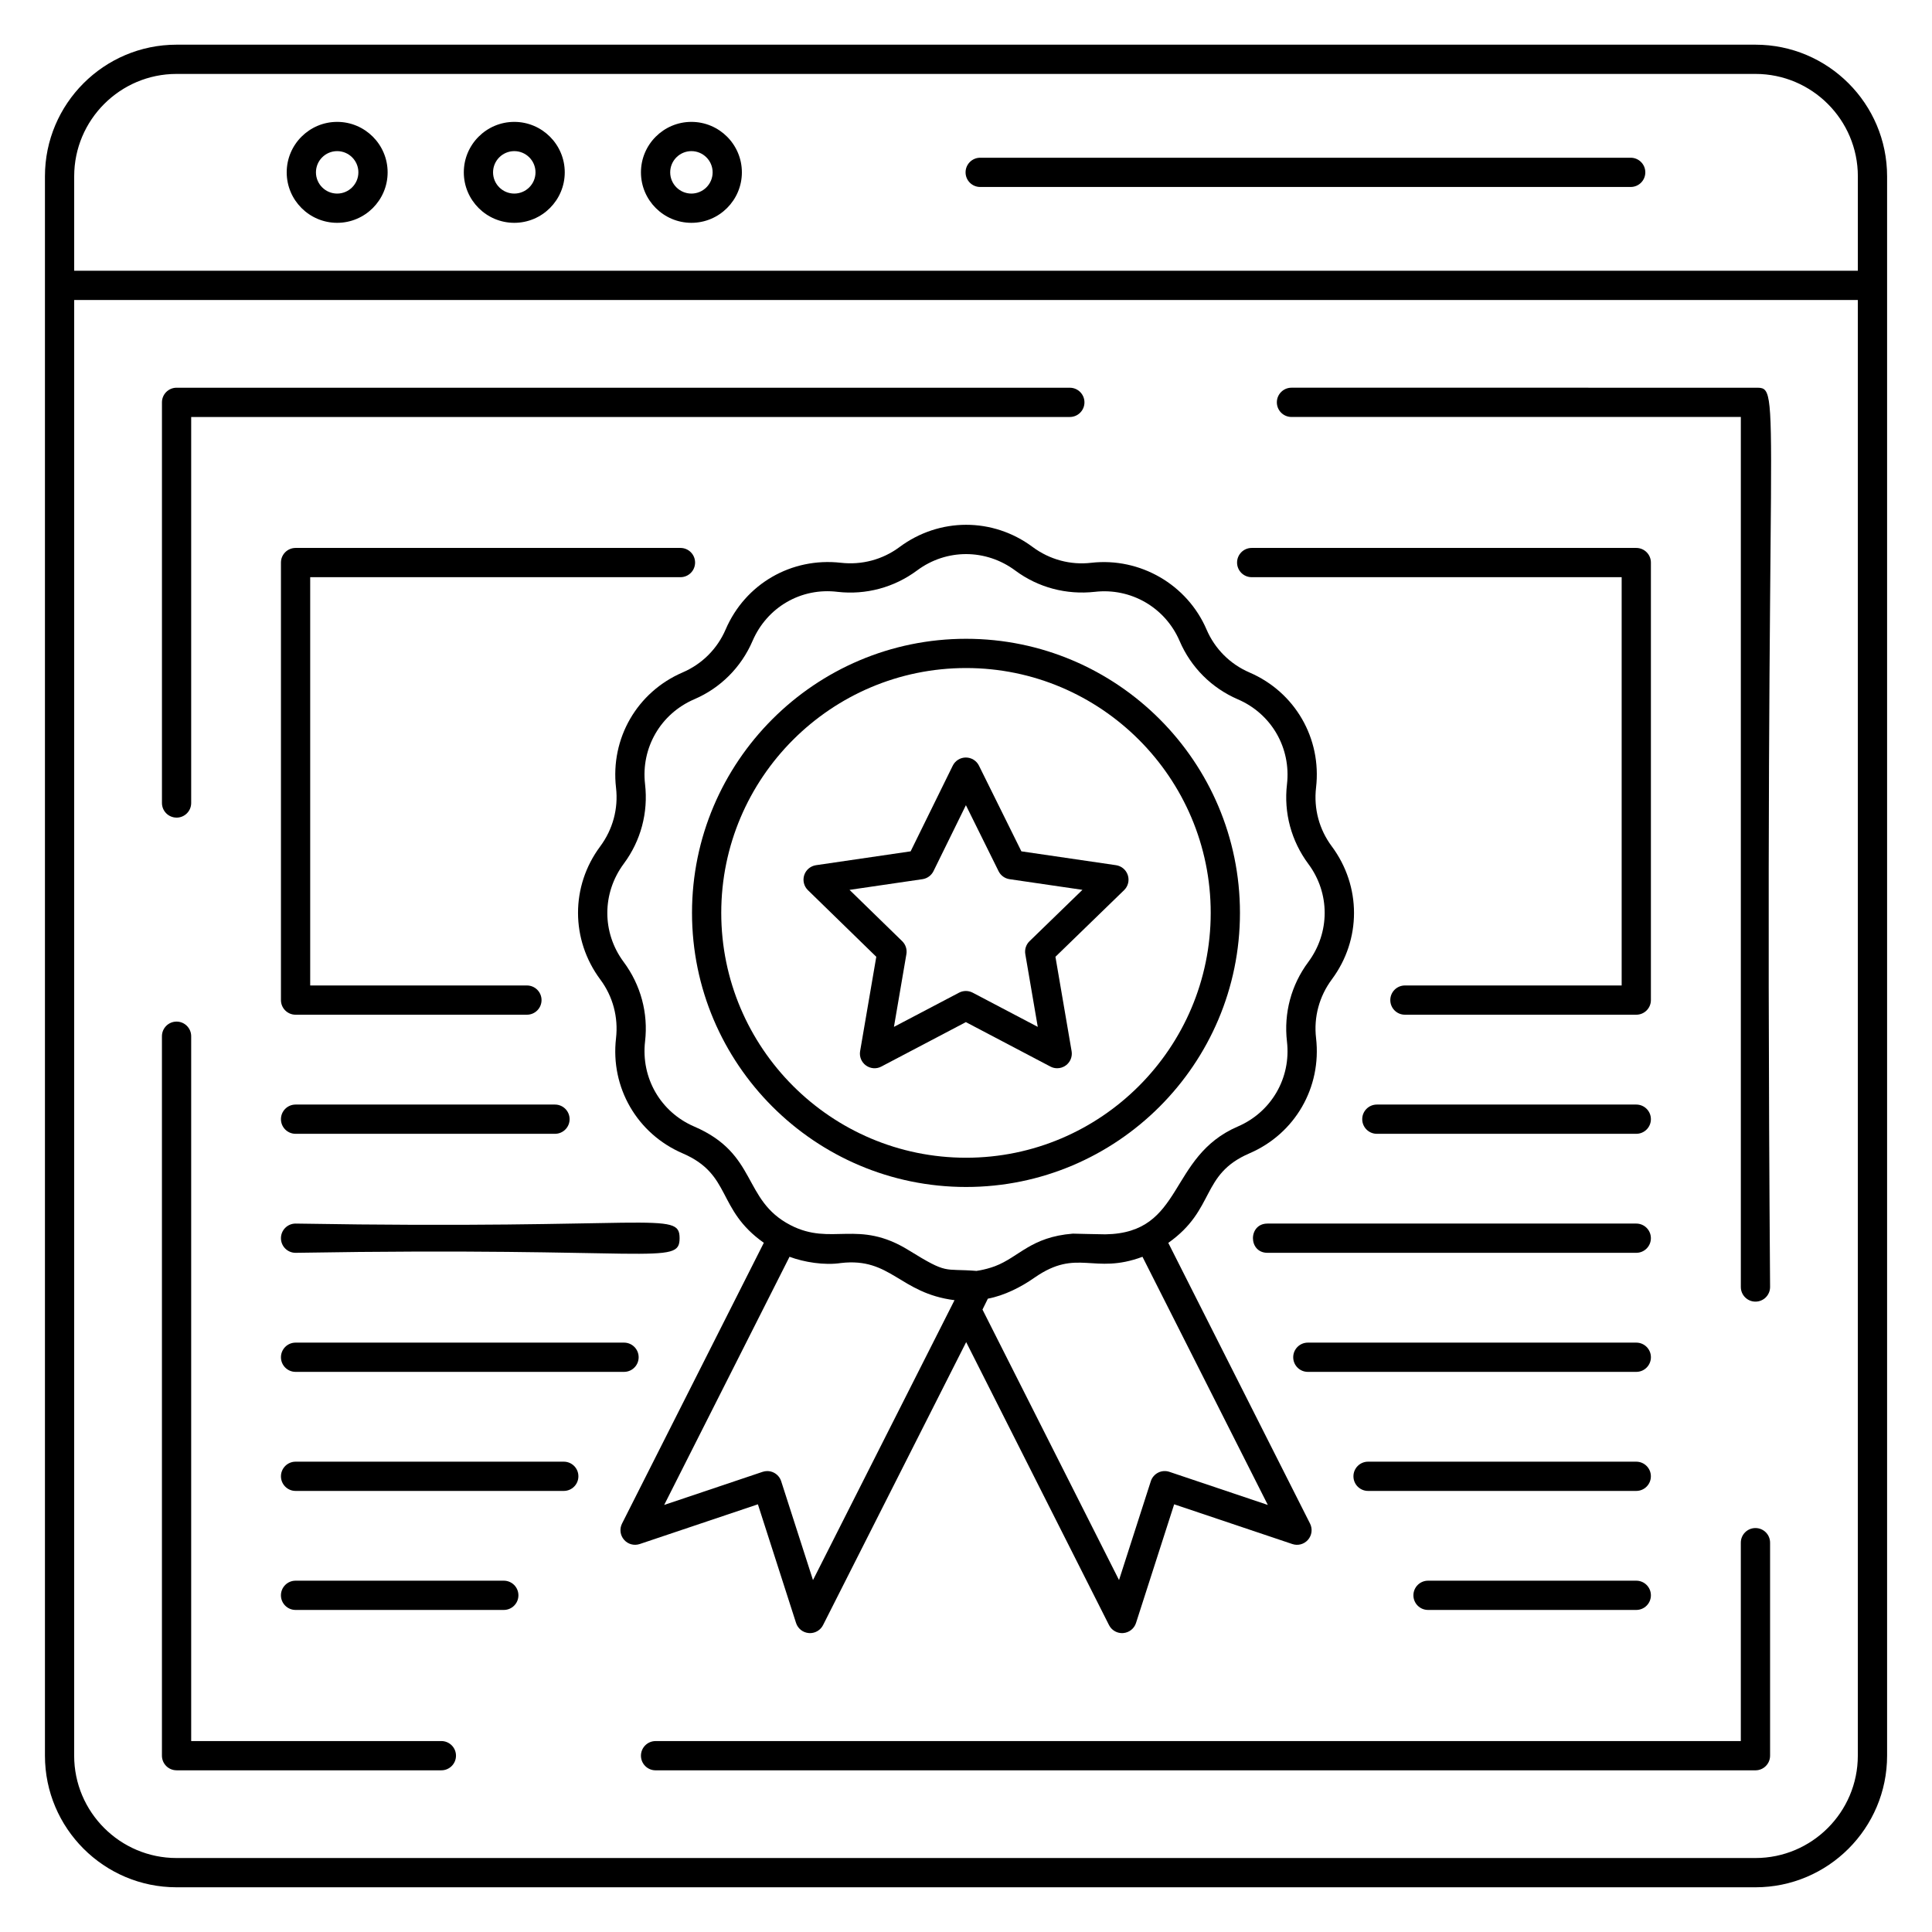
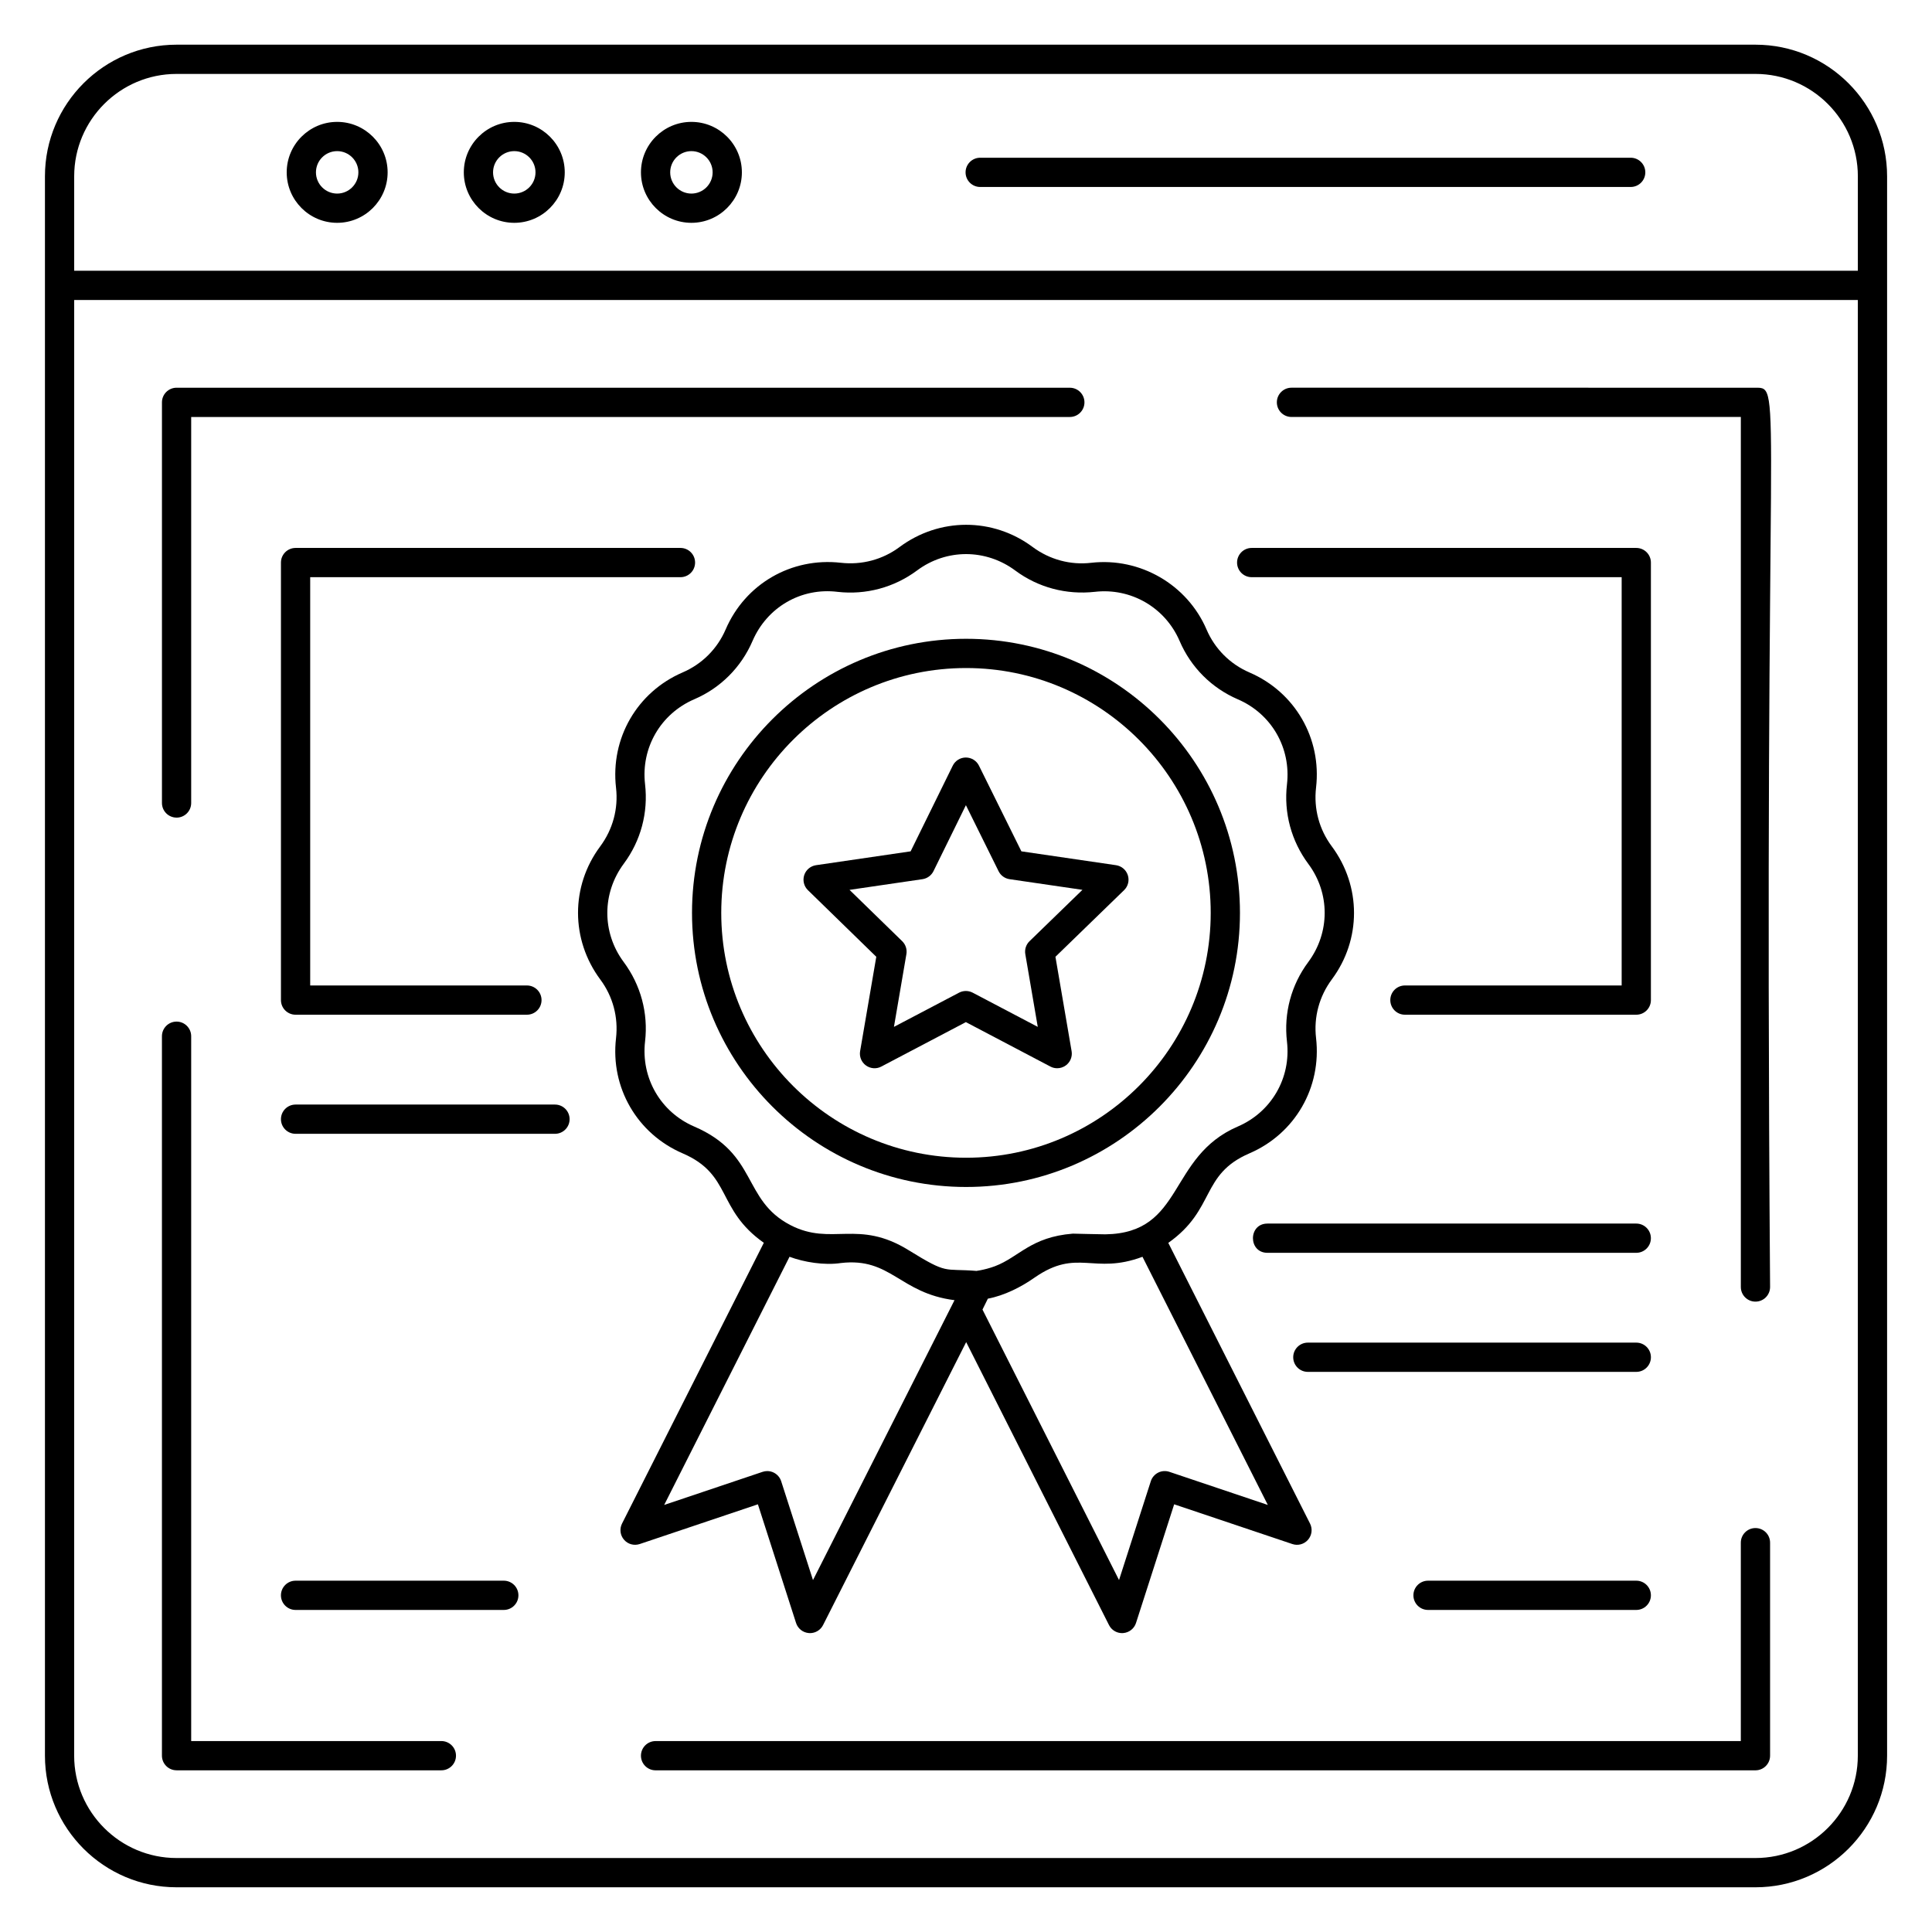
<svg xmlns="http://www.w3.org/2000/svg" fill="#000000" width="800px" height="800px" version="1.1" viewBox="144 144 512 512">
  <g>
    <path d="m190.79 644.15h418.43c19.234 0 34.879-15.645 34.879-34.879v-418.55c0-19.234-15.645-34.879-34.879-34.879h-418.43c-19.234 0-34.879 15.645-34.879 34.879v418.55c0 19.234 15.645 34.879 34.879 34.879zm-27.129-453.43c0-14.957 12.172-27.129 27.129-27.129h418.43c14.957 0 27.129 12.172 27.129 27.129v25.023h-472.69zm0 32.777h472.68v385.77c0 14.957-12.172 27.129-27.129 27.129h-418.43c-14.957 0-27.129-12.172-27.129-27.129z" />
    <path d="m190.79 613.15h70.176c2.141 0 3.875-1.734 3.875-3.875 0-2.141-1.734-3.875-3.875-3.875h-66.301v-186.79c0-2.141-1.734-3.875-3.875-3.875s-3.875 1.734-3.875 3.875v190.66c0 2.141 1.73 3.875 3.875 3.875z" />
    <path d="m609.21 548.95c-2.141 0-3.875 1.734-3.875 3.875v52.578h-287.6c-2.141 0-3.875 1.734-3.875 3.875 0 2.141 1.734 3.875 3.875 3.875h291.48c2.141 0 3.875-1.734 3.875-3.875v-56.453c0.004-2.141-1.73-3.875-3.875-3.875z" />
    <path d="m486.25 254.5h119.09v230.57c0 2.141 1.734 3.875 3.875 3.875 2.141 0 3.875-1.734 3.875-3.875-1.746-239.94 3.668-238.32-3.875-238.32l-122.96-0.004c-2.141 0-3.875 1.734-3.875 3.875 0 2.144 1.734 3.879 3.875 3.879z" />
    <path d="m190.79 360.68c2.141 0 3.875-1.734 3.875-3.875v-102.3h232.85c2.141 0 3.875-1.734 3.875-3.875s-1.734-3.875-3.875-3.875l-236.72-0.004c-2.141 0-3.875 1.734-3.875 3.875v106.17c0 2.144 1.73 3.879 3.875 3.879z" />
    <path d="m233.35 176.3c-7.371 0-13.371 6.004-13.371 13.375s6 13.375 13.371 13.375c7.375 0 13.375-6.004 13.375-13.375s-6-13.375-13.375-13.375zm0 19c-3.098 0-5.621-2.519-5.621-5.625 0-3.102 2.519-5.625 5.621-5.625 3.098 0 5.625 2.519 5.625 5.625-0.004 3.102-2.527 5.625-5.625 5.625z" />
    <path d="m280.29 176.3c-7.375 0-13.375 6.004-13.375 13.375s6 13.375 13.375 13.375 13.375-6.004 13.375-13.375-6-13.375-13.375-13.375zm0 19c-3.098 0-5.625-2.519-5.625-5.625 0-3.102 2.523-5.625 5.625-5.625 3.098 0 5.625 2.519 5.625 5.625-0.004 3.102-2.527 5.625-5.625 5.625z" />
    <path d="m327.23 176.3c-7.371 0-13.371 6.004-13.371 13.375s6 13.375 13.371 13.375c7.375 0 13.375-6.004 13.375-13.375s-5.996-13.375-13.375-13.375zm0 19c-3.098 0-5.621-2.519-5.621-5.625 0-3.102 2.519-5.625 5.621-5.625 3.098 0 5.625 2.519 5.625 5.625 0 3.102-2.523 5.625-5.625 5.625z" />
    <path d="m576.15 185.8h-172.39c-2.141 0-3.875 1.734-3.875 3.875s1.734 3.875 3.875 3.875h172.39c2.141 0 3.875-1.734 3.875-3.875s-1.734-3.875-3.875-3.875z" />
    <path d="m417.65 288.95c-10.539-7.84-24.695-7.84-35.289 0.039-4.457 3.316-9.98 4.785-15.547 4.148-13.09-1.469-25.305 5.586-30.512 17.676-2.207 5.133-6.25 9.176-11.406 11.391-12.062 5.199-19.152 17.453-17.641 30.566 0.637 5.519-0.84 11.02-4.203 15.547-7.832 10.527-7.832 24.684 0.047 35.281 3.32 4.465 4.797 9.969 4.152 15.555-1.508 13.051 5.586 25.305 17.676 30.504 13.09 5.641 8.887 14.793 21.496 23.695l-37.578 74.41c-0.707 1.406-0.5 3.098 0.531 4.285 1.031 1.195 2.664 1.633 4.164 1.137l31.312-10.527 10.113 31.449c0.48 1.492 1.82 2.551 3.387 2.672 0.102 0.008 0.203 0.016 0.305 0.016 1.453 0 2.797-0.816 3.461-2.125l37.93-75 37.855 75c0.66 1.309 2.008 2.125 3.461 2.125 0.098 0 0.199-0.008 0.305-0.016 1.566-0.121 2.906-1.18 3.387-2.672l10.113-31.449 31.312 10.527c1.488 0.508 3.133 0.059 4.164-1.137 1.031-1.188 1.238-2.875 0.531-4.285l-37.566-74.387c12.617-8.914 8.465-18.113 21.523-23.734 12.066-5.199 19.152-17.461 17.637-30.559-0.641-5.527 0.832-11.027 4.191-15.547 7.832-10.535 7.832-24.691-0.043-35.273-3.32-4.457-4.797-9.961-4.148-15.539 1.516-13.051-5.574-25.312-17.648-30.512-5.129-2.211-9.172-6.25-11.379-11.398-5.106-11.875-17.57-19.141-30.551-17.668-5.488 0.648-11.023-0.836-15.543-4.195zm-58.199 273.79-8.43-26.203c-0.316-0.984-1.02-1.801-1.941-2.269-0.547-0.281-1.145-0.418-1.75-0.418-0.418 0-0.832 0.066-1.234 0.203l-26.082 8.773 33.219-65.77c3.852 1.441 9.246 2.32 13.629 1.656 13.27-1.539 15.5 7.996 30.094 9.848-46.816 92.598-35.746 70.703-37.504 74.18zm94.453-28.688c-0.977-0.324-2.047-0.266-2.984 0.211-0.922 0.469-1.625 1.285-1.941 2.269l-8.426 26.199-36.184-71.684 1.426-2.887c4.359-0.824 8.793-3.055 12.414-5.609 11.359-7.871 15.543-0.633 28.562-5.488l33.215 65.762zm-19.777-233.21c9.566-1.105 18.656 4.125 22.488 13.035 2.992 6.973 8.477 12.457 15.445 15.457 8.895 3.836 14.121 12.875 13 22.543-0.871 7.5 1.129 14.965 5.668 21.074 5.773 7.758 5.773 18.195-0.035 26.016-4.504 6.055-6.508 13.52-5.633 21.059 1.117 9.629-4.113 18.664-13.012 22.504-18.672 8.035-14.129 28.258-35.102 28.578-0.781 0.012-9.398-0.199-8.617-0.184-11.199 0.891-14.223 6.199-20.688 8.645-2.914 1.082-5.672 1.336-4.894 1.23-8.867-0.703-7.41 1.02-17.844-5.422-13.539-8.43-20.484-1.043-31.449-6.723-12.785-6.648-8.566-18.852-25.496-26.117-8.895-3.836-14.125-12.875-13.008-22.559 0.867-7.484-1.137-14.949-5.68-21.059-5.773-7.773-5.773-18.211 0.051-26.047 4.496-6.055 6.5-13.512 5.625-21.066-1.109-9.613 4.121-18.652 13.043-22.496 6.961-2.988 12.441-8.477 15.449-15.465 3.828-8.895 12.836-14.207 22.559-12.996 7.477 0.84 14.945-1.145 21.051-5.684 7.769-5.781 18.215-5.766 26.031 0.047 6.055 4.496 13.516 6.457 21.047 5.629z" />
    <path d="m327.39 385.92c0 40.059 32.586 72.641 72.637 72.641 40.02 0 72.574-32.586 72.574-72.641 0-40.051-32.555-72.633-72.574-72.633-40.051 0-72.637 32.586-72.637 72.633zm137.46 0c0 35.781-29.082 64.891-64.824 64.891-35.781 0-64.887-29.113-64.887-64.891 0-35.781 29.109-64.883 64.887-64.883 35.742 0 64.824 29.105 64.824 64.883z" />
    <path d="m399.96 344.75c-1.477 0-2.824 0.84-3.473 2.164l-11.16 22.699-25.078 3.672c-1.461 0.219-2.672 1.242-3.125 2.641-0.453 1.398-0.074 2.945 0.98 3.973l18.121 17.66-4.285 25.008c-0.25 1.453 0.348 2.922 1.539 3.785 1.199 0.871 2.789 0.992 4.082 0.297l22.406-11.777 22.398 11.777c0.566 0.305 1.188 0.445 1.805 0.445 0.801 0 1.602-0.25 2.277-0.742 1.191-0.863 1.789-2.332 1.539-3.785l-4.285-25.008 18.195-17.66c1.059-1.023 1.441-2.566 0.988-3.965-0.453-1.406-1.664-2.43-3.125-2.648l-25.082-3.672-11.242-22.707c-0.656-1.324-2.004-2.156-3.473-2.156zm8.672 30.125c0.562 1.145 1.652 1.93 2.914 2.117l19.312 2.824-14.02 13.609c-0.922 0.887-1.336 2.172-1.121 3.43l3.301 19.277-17.25-9.066c-1.137-0.59-2.481-0.59-3.606 0l-17.258 9.066 3.301-19.277c0.215-1.258-0.199-2.535-1.113-3.43l-13.961-13.602 19.332-2.832c1.266-0.188 2.356-0.984 2.918-2.125l8.594-17.484z" />
    <path d="m324.33 296.96c2.141 0 3.875-1.734 3.875-3.875s-1.734-3.875-3.875-3.875h-102c-2.141 0-3.875 1.734-3.875 3.875v115.95c0 2.141 1.734 3.875 3.875 3.875h61.309c2.141 0 3.875-1.734 3.875-3.875s-1.734-3.875-3.875-3.875h-57.434v-108.2z" />
    <path d="m475.71 296.96h98.047v108.2h-57.438c-2.141 0-3.875 1.734-3.875 3.875s1.734 3.875 3.875 3.875h61.312c2.141 0 3.875-1.734 3.875-3.875v-115.95c0-2.141-1.734-3.875-3.875-3.875h-101.92c-2.141 0-3.875 1.734-3.875 3.875 0 2.144 1.73 3.875 3.875 3.875z" />
    <path d="m222.33 444.47h68.746c2.141 0 3.875-1.734 3.875-3.875s-1.734-3.875-3.875-3.875h-68.746c-2.141 0-3.875 1.734-3.875 3.875s1.734 3.875 3.875 3.875z" />
-     <path d="m577.63 444.47c2.141 0 3.875-1.734 3.875-3.875s-1.734-3.875-3.875-3.875h-68.75c-2.141 0-3.875 1.734-3.875 3.875s1.734 3.875 3.875 3.875z" />
-     <path d="m222.33 476.01c95.07-1.621 101.77 3.531 101.77-3.875 0-7.394-6.68-2.254-101.77-3.875-2.141 0-3.875 1.734-3.875 3.875 0 2.144 1.734 3.875 3.875 3.875z" />
    <path d="m479.89 476.01h97.738c2.141 0 3.875-1.734 3.875-3.875 0-2.141-1.734-3.875-3.875-3.875h-97.738c-5.129 0-5.125 7.75 0 7.75z" />
    <path d="m490.59 507.56h87.043c2.141 0 3.875-1.734 3.875-3.875s-1.734-3.875-3.875-3.875h-87.043c-2.141 0-3.875 1.734-3.875 3.875s1.734 3.875 3.875 3.875z" />
-     <path d="m222.33 507.56h87.043c2.141 0 3.875-1.734 3.875-3.875s-1.734-3.875-3.875-3.875h-87.043c-2.141 0-3.875 1.734-3.875 3.875s1.734 3.875 3.875 3.875z" />
-     <path d="m293.41 531.36h-71.078c-2.141 0-3.875 1.734-3.875 3.875s1.734 3.875 3.875 3.875h71.074c2.141 0 3.875-1.734 3.875-3.875 0.004-2.141-1.73-3.875-3.871-3.875z" />
-     <path d="m506.55 539.11h71.074c2.141 0 3.875-1.734 3.875-3.875s-1.734-3.875-3.875-3.875h-71.074c-2.141 0-3.875 1.734-3.875 3.875 0 2.144 1.734 3.875 3.875 3.875z" />
    <path d="m277.51 562.9h-55.184c-2.141 0-3.875 1.734-3.875 3.875s1.734 3.875 3.875 3.875h55.184c2.141 0 3.875-1.734 3.875-3.875s-1.73-3.875-3.875-3.875z" />
    <path d="m577.63 562.9h-55.188c-2.141 0-3.875 1.734-3.875 3.875s1.734 3.875 3.875 3.875h55.188c2.141 0 3.875-1.734 3.875-3.875s-1.73-3.875-3.875-3.875z" />
  </g>
</svg>